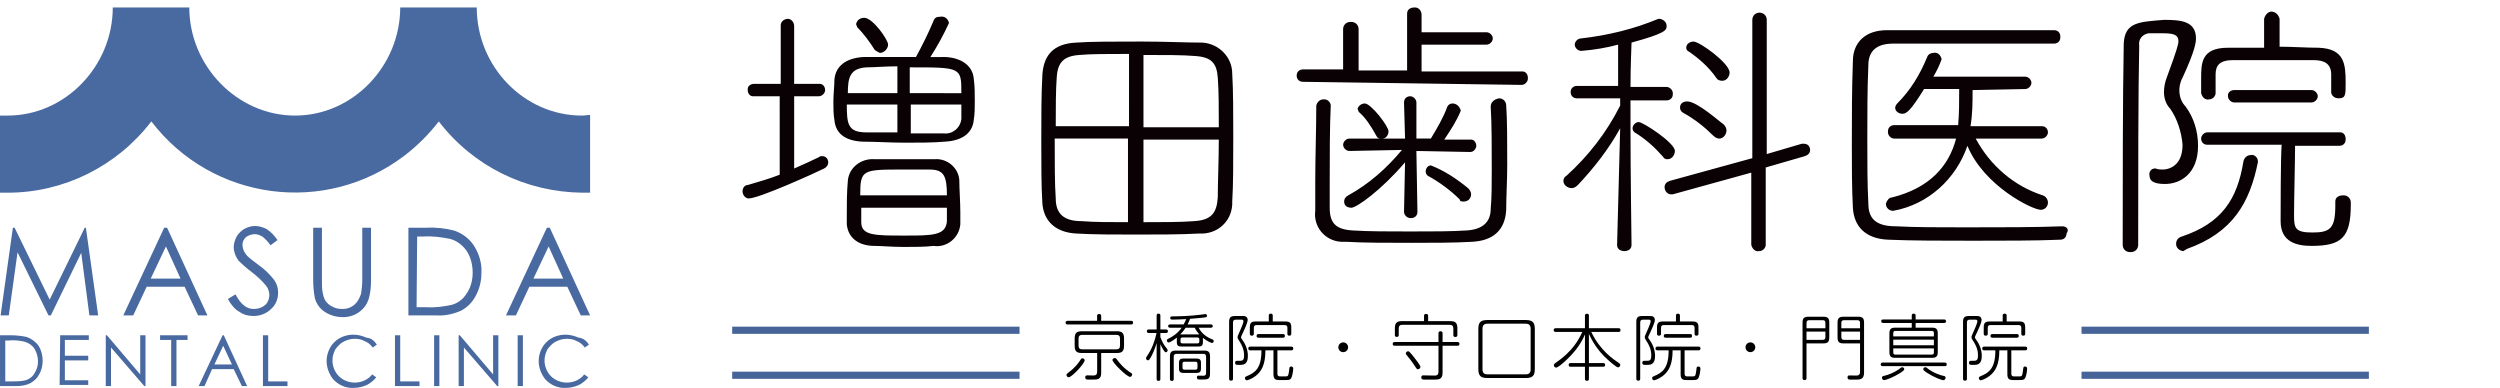
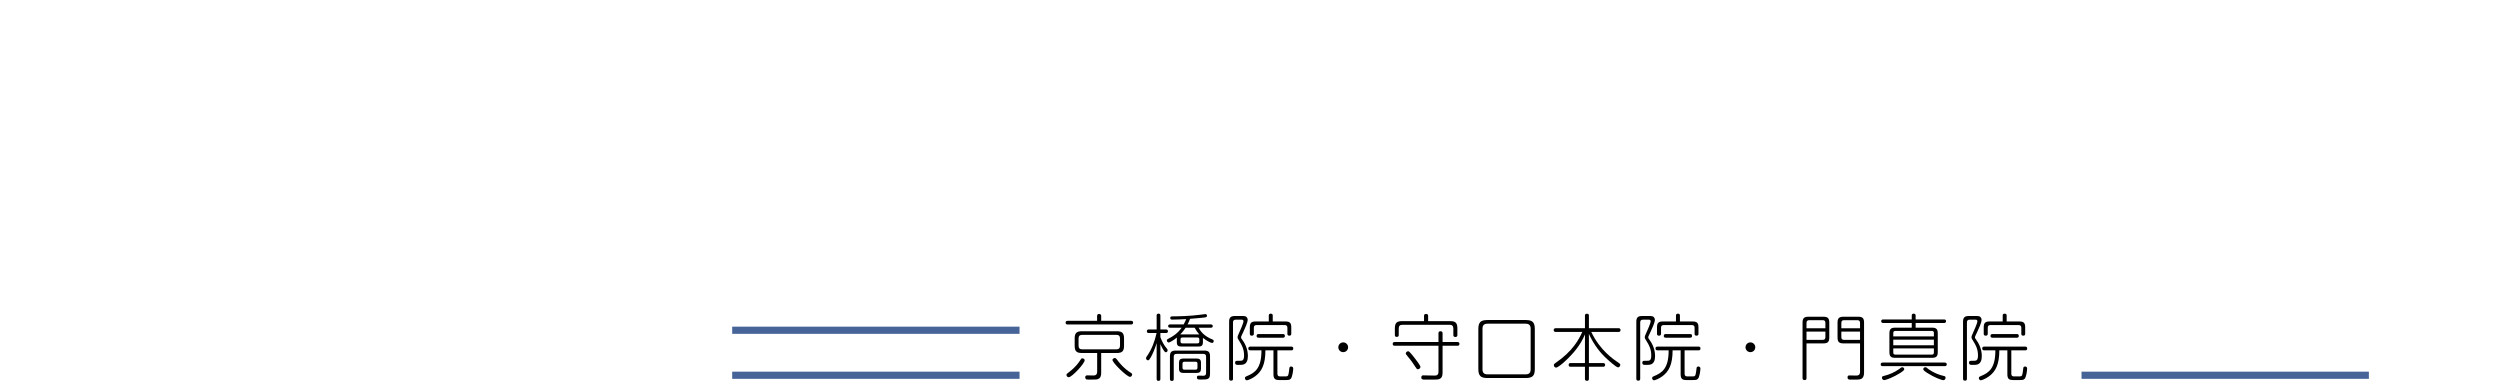
<svg xmlns="http://www.w3.org/2000/svg" version="1.1" id="レイヤー_1" x="0px" y="0px" width="696px" height="108px" viewBox="-9.267 -0.217 696 108" enable-background="new -9.267 -0.217 696 108" xml:space="preserve">
-   <path id="logomark.svg_4_" fill="#4969A1" d="M-9.102,87.591l3.416-24.4h0.489l9.76,20.006L14.32,63.19h0.326l3.416,24.4h-2.438  l-2.277-17.406l-8.46,17.406H4.237l-8.62-17.57l-2.439,17.57H-9.102L-9.102,87.591z M37.255,63.19l11.223,24.4h-2.604l-3.741-7.971  H31.561l-3.741,7.971h-2.765l11.385-24.4H37.255L37.255,63.19z M36.928,68.395l-4.228,8.945h8.294L36.928,68.395z M54.171,83.034  l2.116-1.303c1.464,2.77,3.091,4.066,5.042,4.066c0.813,0,1.626-0.164,2.277-0.49c0.65-0.322,1.301-0.813,1.626-1.461  c0.326-0.648,0.488-1.305,0.488-1.953c0-0.813-0.325-1.789-0.813-2.443c-1.14-1.459-2.603-2.766-4.066-3.902  c-1.3-0.975-2.602-2.115-3.741-3.254c-0.813-1.139-1.302-2.441-1.302-3.74c0-0.975,0.327-1.953,0.815-2.926  c0.487-0.816,1.3-1.627,2.113-2.113c0.978-0.49,1.951-0.818,2.928-0.818c1.139,0,2.277,0.328,3.253,0.818  c1.301,0.814,2.278,1.949,3.089,3.092l-1.95,1.463c-0.65-0.975-1.464-1.789-2.278-2.441c-0.647-0.326-1.299-0.654-2.114-0.654  c-0.813,0-1.79,0.328-2.44,0.814c-0.65,0.652-0.975,1.307-0.975,2.117c0,0.488,0.163,1.137,0.325,1.625  c0.327,0.652,0.65,1.141,1.14,1.627c0.324,0.322,1.3,1.141,3.09,2.441c1.627,1.141,3.091,2.602,4.229,4.064  c0.813,1.139,1.138,2.279,1.138,3.582c0,1.785-0.652,3.414-1.952,4.551c-1.301,1.305-3.089,1.957-4.878,1.957  c-1.465,0-2.766-0.326-3.903-1.143C56.122,85.962,54.983,84.499,54.171,83.034z M77.917,63.19h2.441v14.641  c0,1.135,0,2.115,0.164,3.254c0.161,0.813,0.325,1.625,0.813,2.438c0.488,0.652,1.139,1.303,1.951,1.631  c0.814,0.488,1.79,0.648,2.768,0.648c0.813,0,1.625-0.164,2.277-0.49c0.651-0.322,1.301-0.811,1.788-1.463  c0.489-0.648,0.815-1.463,1.141-2.277c0.164-1.301,0.325-2.438,0.325-3.738V63.19h2.44v14.641c0,1.785-0.163,3.58-0.651,5.205  c-0.486,1.465-1.301,2.604-2.601,3.582c-1.301,0.975-2.928,1.461-4.554,1.461c-1.79,0-3.58-0.488-5.043-1.461  c-1.3-0.816-2.278-2.115-2.765-3.744c-0.325-1.627-0.489-3.414-0.489-5.205V63.19H77.917z M104.432,87.591v-24.4h5.042  c2.603-0.164,5.368,0.164,7.807,0.814c2.277,0.813,4.231,2.275,5.533,4.393c1.301,2.115,2.114,4.715,1.95,7.316  c0,2.279-0.488,4.395-1.626,6.506c-0.975,1.791-2.278,3.092-4.066,4.068c-2.277,0.975-4.554,1.463-6.994,1.301h-7.646V87.591z   M106.707,85.311h2.765c2.279,0.162,4.718-0.164,6.995-0.65c1.79-0.488,3.253-1.627,4.229-3.252  c1.139-1.629,1.625-3.742,1.625-5.695c0-2.115-0.487-4.229-1.625-6.018c-1.14-1.625-2.765-2.924-4.715-3.414  c-2.441-0.49-4.883-0.816-7.484-0.648h-1.627L106.707,85.311L106.707,85.311z M143.794,63.19l11.223,24.4h-2.6l-3.742-7.971h-10.573  l-3.741,7.971h-2.764l11.385-24.4H143.794L143.794,63.19z M143.469,68.395l-4.23,8.945h8.295L143.469,68.395z M-9.264,107.268V93.12  h2.928c1.465,0,3.091,0.162,4.553,0.488c1.303,0.488,2.44,1.303,3.254,2.439c0.813,1.303,1.138,2.768,1.138,4.23  c0,1.299-0.325,2.602-0.975,3.74c-0.489,0.973-1.301,1.787-2.439,2.443c-1.302,0.646-2.604,0.811-4.066,0.811L-9.264,107.268  L-9.264,107.268z M-7.8,105.969h1.626c1.302,0,2.765,0,4.067-0.326c0.975-0.322,1.951-0.973,2.44-1.953  c0.649-0.973,0.976-2.113,0.976-3.254c0-1.299-0.326-2.439-0.976-3.576c-0.652-0.975-1.629-1.631-2.767-1.953  c-1.462-0.328-2.927-0.49-4.39-0.328h-0.976L-7.8,105.969L-7.8,105.969z M7.489,93.12h7.969v1.301H8.79v4.395h6.505v1.301H8.79  v5.533h6.505v1.299H7.326L7.489,93.12L7.489,93.12z M20.176,107.268V93.12H20.5l9.272,10.898V93.12h1.464v14.146h-0.325  l-9.271-10.732v10.732L20.176,107.268L20.176,107.268z M35.302,94.421v-1.303h7.646v1.303h-3.09v12.85h-1.464v-12.85H35.302z   M53.033,93.12l6.507,14.146h-1.466l-2.277-4.715h-6.021l-2.113,4.715h-1.625l6.669-14.146H53.033L53.033,93.12z M52.87,96.044  l-2.442,5.209h4.881L52.87,96.044z M63.931,93.12h1.464v12.85h5.367v1.303h-6.83L63.931,93.12L63.931,93.12z M95.648,95.721  l-1.14,0.814c-0.651-0.814-1.301-1.465-2.278-1.789c-0.812-0.49-1.79-0.648-2.763-0.648c-1.14,0-2.116,0.324-3.093,0.814  c-0.974,0.486-1.625,1.301-2.276,2.113c-0.488,0.977-0.814,1.953-0.814,3.092c0,1.629,0.651,3.256,1.79,4.395  c1.14,1.139,2.765,1.785,4.393,1.785c1.951,0,3.74-0.813,4.877-2.277l1.139,0.816c-0.649,0.813-1.625,1.627-2.602,2.113  c-1.137,0.49-2.277,0.816-3.579,0.816c-2.277,0.164-4.393-0.816-5.855-2.441c-1.138-1.463-1.789-3.256-1.789-5.043  c0-1.953,0.813-3.906,2.115-5.207c1.464-1.461,3.416-2.115,5.367-2.115c1.3,0,2.44,0.324,3.579,0.814  C94.184,93.928,94.996,94.747,95.648,95.721L95.648,95.721z M100.69,93.12h1.466v12.85h5.367v1.303h-6.833V93.12L100.69,93.12z   M111.588,93.12h1.464v14.146h-1.464V93.12z M118.419,107.268V93.12h0.327l9.27,10.898V93.12h1.463v14.146h-0.323l-9.272-10.732  v10.732L118.419,107.268L118.419,107.268z M134.848,93.12h1.463v14.146h-1.463V93.12z M154.693,95.721l-1.14,0.814  c-0.651-0.814-1.301-1.465-2.277-1.789c-0.813-0.49-1.789-0.648-2.764-0.648c-1.141,0-2.116,0.324-3.092,0.814  c-0.975,0.486-1.626,1.301-2.278,2.113c-0.486,0.977-0.812,1.953-0.812,3.092c0,1.629,0.649,3.256,1.789,4.395  c1.14,1.139,2.764,1.785,4.394,1.785c1.95,0,3.74-0.813,4.879-2.277l1.138,0.816c-0.651,0.813-1.627,1.627-2.602,2.113  c-1.139,0.49-2.278,0.816-3.578,0.816c-2.278,0.164-4.394-0.816-5.855-2.441c-1.141-1.463-1.791-3.256-1.791-5.043  c0-1.953,0.815-3.906,2.116-5.207c1.461-1.461,3.417-2.115,5.366-2.115c1.302,0,2.44,0.324,3.579,0.814  C153.226,93.928,154.041,94.747,154.693,95.721L154.693,95.721z M152.739,31.959c-16.101,0-29.277-13.662-29.277-30.09h-21.308  c0,16.267-13.174,30.09-29.277,30.09c-16.104,0-29.443-13.823-29.443-30.09H22.128c0,16.267-13.173,30.09-29.279,30.09  c-0.65,0-1.463,0-2.116,0v21.472c0.651,0,1.303,0,2.116,0c15.615,0,30.418-7.323,40.015-19.845  c16.916,22.12,48.471,26.348,70.59,9.433c3.579-2.766,6.67-5.856,9.438-9.433c9.594,12.522,24.233,19.681,40.011,19.845  c0.652,0,1.464,0,2.114,0V31.795C154.205,31.795,153.554,31.959,152.739,31.959L152.739,31.959z" />
-   <path id="logomasuda.svg_4_" fill="#090103" d="M235.678,14.512c1.147,0,2.297-1.149,2.297-2.3c0-1.435-4.309-7.47-6.607-7.47  c-1.149,0-2.012,0.573-2.3,1.724c0,0.288,0.289,0.575,0.289,0.862c1.724,1.726,3.448,4.023,4.885,6.322  C234.529,13.939,235.103,14.225,235.678,14.512z M249.758,15.663c2.011-3.163,3.736-6.323,5.173-9.484  c-0.29-1.148-1.148-2.01-2.588-1.726c-0.86,0-1.436,0.292-1.723,1.151c-1.438,3.447-3.162,6.895-4.886,10.057  c-5.17,0-10.341,0-14.653,0c-4.882,0.29-7.757,2.583-8.046,6.321c0,1.724-0.287,4.021-0.287,6.034c0,1.724,0,3.734,0.287,5.17  c0.289,3.448,2.587,5.749,7.758,6.034c3.737,0,7.759,0.289,12.069,0.289c3.737,0,7.47,0,10.92-0.289  c5.457-0.287,7.758-2.871,8.045-6.034c0.287-1.724,0.287-3.445,0.287-5.17c0-2.013,0-4.311-0.287-6.321  c-0.287-3.447-3.16-5.747-7.759-6.034L249.758,15.663L249.758,15.663z M258.089,62.21c0-0.861,0-2.01,0-3.16  c0-3.164-0.287-6.609-0.287-9.198c-0.289-3.447-3.448-6.033-6.896-5.744c-2.298,0-5.458,0-8.333,0c-2.874,0-6.034,0-8.333,0  c-3.736-0.289-7.184,2.297-7.47,6.036l0,0c-0.288,3.161-0.288,6.318-0.288,9.482c0,0.861,0,1.725,0,2.584  c0.288,3.447,2.873,6.035,7.759,6.035c2.011,0,4.883,0.289,8.046,0.289c3.162,0,6.033,0,8.333-0.289  C254.354,68.819,257.803,65.946,258.089,62.21L258.089,62.21z M207.805,48.42c-2.873,1.146-6.035,2.011-8.908,2.872  c-0.863,0-1.438,0.863-1.438,1.725c0,1.15,0.864,2.013,1.725,2.013l0,0c2.873,0,18.677-7.186,20.978-8.333  c0.573-0.287,1.148-0.863,1.148-1.723c0-0.864-0.574-1.726-1.724-1.726c-0.288,0-0.574,0-0.863,0.288  c-1.725,0.865-4.309,2.012-6.896,3.163V26.579h6.896c0.863,0,1.725-0.86,1.725-1.723l0,0c0-0.863-0.575-1.723-1.437-1.723  c0,0,0,0-0.289,0h-6.896V7.043c0-1.15-0.864-2.013-1.724-2.013l0,0c-1.148,0-2.012,0.863-2.012,1.727c0,0,0,0,0,0.289v16.089h-7.471  c-0.864,0-1.724,0.576-1.724,1.437c0,0,0,0,0,0.289c0,0.863,0.574,1.724,1.436,1.724l0,0h7.471L207.805,48.42L207.805,48.42z   M244.008,25.72v-7.185c14.367,0,14.367,0,14.367,7.186L244.008,25.72L244.008,25.72z M258.376,28.879c0,1.438,0,2.585,0,4.024  c-0.287,2.585-2.584,4.309-4.883,4.021c0,0,0,0-0.289,0c-2.584,0-5.745,0-8.908,0v-8.048L258.376,28.879L258.376,28.879z   M240.564,25.72H226.77c0-4.312,0.575-6.896,5.171-7.185c2.3,0,5.173-0.288,8.623-0.288V25.72L240.564,25.72z M240.564,36.636  c-3.162,0-6.322,0-8.623,0c-5.171,0-5.457-2.297-5.457-7.757h14.08V36.636L240.564,36.636z M230.219,54.165  c0-7.183,0.573-7.183,12.068-7.183c2.584,0,5.171,0,7.184,0c4.022,0,4.883,1.725,4.883,7.183H230.219z M254.354,57.325  c0,1.436,0,2.875,0,4.023c-0.288,4.021-4.024,4.021-11.781,4.021c-8.333,0-12.066,0-12.066-3.736v-4.02h23.848V57.325  L254.354,57.325z M333.786,55.887c0.288-4.31,0.288-11.203,0.288-18.104c0-6.319,0-12.641-0.288-17.525  c0-4.598-3.737-8.332-8.333-8.619c-0.287,0-0.575,0-0.575,0c-3.735,0-10.057-0.289-16.378-0.289c-7.184,0-14.367,0-18.103,0.289  c-6.607,0.288-9.195,3.733-9.481,9.194c-0.288,5.458-0.288,11.778-0.288,18.103c0,6.321,0,12.642,0.288,17.241  c0.286,5.172,3.736,8.336,9.481,8.623c4.598,0.285,10.633,0.285,16.667,0.285c6.037,0,12.356,0,17.528-0.285  c4.884,0.285,8.907-3.164,9.194-8.049C333.786,56.751,333.786,56.178,333.786,55.887L333.786,55.887z M309.075,34.915V15.087  c5.747,0,11.207,0,14.366,0.289c4.601,0.289,6.035,2.012,6.322,6.037c0.289,3.736,0.289,8.62,0.289,13.794h-20.977V34.915z   M305.052,34.915h-20.4c0-5.173,0-10.058,0.29-13.795c0.288-4.021,2.011-5.748,6.319-6.034c2.874-0.288,8.334-0.288,13.795-0.288  L305.052,34.915L305.052,34.915z M330.05,38.362c0,6.037-0.288,12.069-0.288,16.377c-0.288,4.311-1.724,6.32-6.607,6.613  c-3.738,0.287-8.908,0.287-14.081,0.287V38.647h20.976V38.362z M305.052,61.637c-5.172,0-9.77,0-13.217-0.289  c-4.884,0-7.184-2.014-7.184-6.322c-0.288-4.02-0.288-10.056-0.288-16.666h20.399v23.275L305.052,61.637L305.052,61.637z   M405.749,29.454c0.288,4.884,0.288,11.492,0.288,17.528c0,4.02,0,7.755-0.288,10.919c0,3.736-2.303,5.746-6.613,6.035  c-4.019,0.287-10.055,0.287-15.803,0.287c-5.747,0-11.779,0-16.09-0.287c-4.599-0.289-6.319-2.012-6.319-6.322V50.72  c0-7.185,0-15.515,0.287-21.551l0,0c0-0.864-0.86-1.726-1.724-1.726c0,0,0,0-0.29,0c-0.862,0-1.723,0.576-2.013,1.726l0,0  c0,6.609-0.286,14.366-0.286,21.263c0,2.872,0,5.746,0,8.044c-0.574,4.311,2.586,8.334,7.184,8.621c0.575,0,1.149,0,1.438,0  c4.884,0.291,11.206,0.291,18.105,0.291c6.034,0,12.068,0,16.949-0.291c5.748-0.287,9.195-3.16,9.487-8.908  c0-3.736,0.285-8.045,0.285-12.643c0-6.323,0-12.641-0.285-16.378c0-1.148-0.865-2.012-2.014-2.012l0,0  C406.61,27.443,405.749,28.305,405.749,29.454C405.749,29.167,405.749,29.167,405.749,29.454L405.749,29.454L405.749,29.454z   M414.369,23.42c0.861,0,1.724-0.863,1.724-1.724c0,0,0,0,0-0.289c0-0.864-0.575-1.724-1.438-1.724l0,0h-28.157v-7.471h18.104  c0.862,0,1.725-0.861,1.725-1.725c0-0.86-0.864-1.724-1.725-1.724l0,0h-18.104V3.881c0-1.148-0.862-2.011-1.727-2.011h-0.288  c-1.149,0-2.012,0.575-2.012,1.726v0.288v15.514h-13.502V7.903c0-1.147-0.863-2.01-2.012-2.01c0,0,0,0-0.288,0  c-1.149,0-2.012,0.863-2.012,2.01l0,0v11.208h-11.206c-0.862,0-1.725,0.572-1.725,1.723l0,0c0,0.863,0.575,1.724,1.725,1.724l0,0  L414.369,23.42L414.369,23.42z M400.002,42.096c0.862,0,1.434-0.574,1.724-1.438c0,0,0,0,0-0.288c0-0.864-0.576-1.726-1.438-1.726  c0,0,0,0-0.285,0h-7.186c1.725-2.584,3.448-5.171,4.599-8.044c-0.288-1.147-1.149-2.012-2.298-2.012  c-0.576,0-1.15,0.288-1.438,0.864c-1.151,3.16-2.872,6.034-4.598,8.905h-4.02V28.304c0-0.863-0.866-1.726-1.728-1.726l0,0  c-0.862,0-1.723,0.575-1.723,1.726l0,0l0.288,10.057h-6.321c1.149,0,1.725-1.149,1.725-2.011c0-1.437-4.883-7.759-6.61-7.759  c-0.863,0-1.726,0.575-2.008,1.438c0,0.289,0.286,0.574,0.286,0.864c2.011,1.723,3.449,4.021,4.884,6.609  c0.288,0.573,0.575,0.862,1.148,0.862h-8.619c-0.863,0-1.725,0.865-1.725,1.726c0,0.862,0.863,1.724,1.725,1.724l14.652-0.29  c-4.31,5.172-9.194,9.485-14.942,12.644c-0.573,0.287-1.149,0.863-1.149,1.723c0,1.15,0.865,1.727,2.012,1.727  c1.438,0,8.333-4.885,14.942-12.643l-0.288,13.793c0,0.863,0.861,1.727,1.723,1.727c0,0,0,0,0.292,0  c0.859,0,1.722-0.576,1.722-1.727l0,0l-0.286-16.665v-0.289L400.002,42.096z M398.277,55.887c1.151,0,2.011-0.861,2.011-2.011  c0-0.573-0.285-1.148-0.86-1.723c-3.164-2.587-6.61-4.884-10.345-6.321c-0.862,0-1.437,0.863-1.437,1.726l0,0  c0,0.573,0.29,0.863,0.575,1.146c3.163,1.727,6.321,4.022,8.908,6.611C397.129,55.887,397.703,55.887,398.277,55.887L398.277,55.887  z M470.24,22.271c1.147,0,2.011-1.148,2.011-2.299c0-2.586-8.334-8.621-10.056-8.621c-0.866,0-2.013,0.574-2.013,1.725  c0,0.574,0.287,0.863,0.865,1.148c2.869,2.012,5.456,4.311,7.47,7.184C468.804,21.984,469.377,22.271,470.24,22.271L470.24,22.271z   M478.286,67.956c0.288,1.148,1.149,2.012,2.298,1.727c0.865,0,1.727-0.863,1.727-1.727v-21.55l10.917-3.16  c0.867-0.287,1.438-0.864,1.438-1.726c0-0.863-0.573-1.724-1.725-1.724l0,0c-0.288,0-0.288,0-0.575,0l-9.769,2.872V5.318  c0-1.148-0.862-2.013-2.006-2.013c-1.153,0-2.014,0.865-2.014,2.013v38.503l-22.99,6.323c-0.862,0.288-1.437,0.863-1.437,1.725  c0,1.148,0.866,2.01,1.728,2.01l0,0c0.287,0,0.287,0,0.574,0l21.835-6.035L478.286,67.956L478.286,67.956z M469.377,38.362  c1.146,0,2.011-1.149,2.011-2.299c0-0.574-0.292-1.148-0.865-1.726c-0.286,0-7.185-6.319-10.058-6.319  c-1.148,0-2.011,0.572-2.011,1.723c0,0.575,0.292,1.151,0.865,1.438c3.162,1.726,6.033,4.021,8.33,6.32  C468.229,38.075,468.804,38.362,469.377,38.362L469.377,38.362z M455.011,44.11c1.147,0,2.011-1.148,2.011-2.3  c0-2.299-8.907-8.047-10.059-8.047c-0.861,0-1.724,0.864-1.724,1.726c0,0.574,0.287,0.863,0.573,1.147  c2.875,1.726,5.459,4.021,7.757,6.61C454.148,44.11,454.436,44.11,455.011,44.11L455.011,44.11z M440.931,67.956  c0,1.148,0.861,1.727,2.013,1.727l0,0c1.145,0,2.008-0.574,2.008-1.727l0,0c0,0-0.288-20.975-0.288-32.467v-7.757h10.059  c0.863,0,1.725-0.575,1.725-1.726c0,0,0,0,0-0.288c0-0.864-0.861-1.725-1.725-1.725l0,0h-10.059c0-6.036,0.29-11.495,0.29-12.356  c9.484-2.585,9.767-3.449,9.767-4.597c0-1.15-0.86-1.725-1.722-2.013c-0.292,0-0.292,0-0.576,0  c-6.896,2.874-14.081,4.599-21.551,5.458c-0.863,0-1.727,0.865-1.727,1.724l0,0c0,0.865,0.863,1.727,1.727,1.727c0,0,0,0,0.287,0  c3.449-0.288,6.898-0.862,10.057-1.727v11.496h-11.491c-0.861,0-1.726,0.574-1.726,1.724l0,0c0,0.864,0.572,1.726,1.726,1.726  c0,0,0,0,0.287,0h11.779v2.012c-3.733,7.47-8.905,14.079-14.94,19.54c-0.574,0.29-0.862,0.863-0.862,1.439  c0,1.146,1.146,2.009,2.298,2.009c0.577,0,1.151-0.287,1.726-0.862c4.599-4.883,8.619-10.056,11.779-15.804L440.931,67.956z   M554.555,24.569c0.864,0,1.726-0.862,1.726-1.725c0-0.862-0.862-1.725-1.726-1.725l0,0h-25.571  c0.863-1.437,1.728-3.163,2.299-4.885c-0.288-1.149-1.148-2.012-2.299-1.725c-0.575,0-1.437,0.289-1.725,1.149  c-2.011,4.882-4.599,9.195-8.332,12.929c-0.287,0.288-0.576,0.864-0.576,1.15c0,1.146,1.152,1.723,2.013,1.723  c1.146,0,2.3-0.862,6.034-6.896h9.771c0,3.45,0,6.896-0.287,10.059h-17.816c-0.863,0-1.727,0.574-1.727,1.726c0,0,0,0,0,0.287  c0,0.866,0.863,1.726,1.727,1.726l0,0c7.184,0,13.504,0,17.241,0c-2.013,7.761-7.472,13.793-17.815,16.381  c-0.861,0-1.438,0.861-1.727,1.723c0,1.148,0.865,2.01,2.013,2.01l0,0c9.767-1.723,17.528-8.903,20.687-18.102  c4.601,11.205,18.105,17.816,20.399,17.816c1.152,0,2.014-0.865,2.014-2.012l0,0c0-0.865-0.574-1.727-1.437-2.01  c-8.047-2.587-14.653-8.333-18.676-15.807c4.309,0,10.629,0,18.387,0c0.864,0,1.726-0.862,1.726-1.726l0,0  c0-0.861-0.576-1.722-1.726-1.722c0,0,0,0-0.29,0h-19.538c0.573-3.449,0.573-6.611,0.573-10.058L554.555,24.569z M564.899,62.784  c-7.47,0.289-17.523,0.289-27.005,0.289c-7.187,0-14.078,0-19.256-0.289c-5.172,0-7.755-1.725-7.755-6.32  c-0.29-5.457-0.29-11.493-0.29-17.816c0-6.893,0-14.077,0.29-20.687c0-3.447,1.724-6.034,6.894-6.034c2.587,0,6.035,0,9.771,0  c11.205,0,25.86,0,35.053,0c0.865,0,1.728-0.575,1.728-1.726c0,0,0,0,0-0.288c0-0.864-0.572-1.727-1.728-1.727l0,0  c-7.757,0-16.954,0-26.147,0c-7.469,0-14.365,0-20.398,0s-9.48,3.448-9.48,8.623c-0.292,7.755-0.292,15.515-0.292,23.273  c0,6.035,0,12.066,0.292,17.526c0.286,5.172,3.443,8.623,9.765,8.906c6.612,0.289,15.232,0.289,23.853,0.289  c8.618,0,17.526,0,24.135-0.289c1.148,0,1.726-0.863,1.726-1.725l0,0C566.91,63.645,566.051,62.784,564.899,62.784  C565.188,62.784,564.899,62.784,564.899,62.784L564.899,62.784L564.899,62.784z M581.981,11.927  c-0.289,14.943-0.289,41.661-0.289,56.029c0,1.146,0.863,2.01,2.01,2.01c0,0,0,0,0.292,0c1.147,0,2.011-0.863,2.011-2.01  c0,0,0,0,0-0.287c0-18.391,0-42.528,0.287-55.17c-0.287-1.724,0.862-3.162,2.586-3.447c0.289,0,0.576,0,0.864,0  c0.863,0,2.297,0,3.448,0c3.447,0,4.021,0.864,4.021,2.3c0,0.574-0.287,2.01-3.161,9.768c-0.575,1.438-0.863,2.874-0.863,4.31  c0,1.726,0.574,3.449,1.724,4.598c2.014,2.875,3.162,6.61,3.448,10.059c0,6.895-5.172,6.895-5.463,6.895  c-0.568,0-1.436,0-2.007-0.291h-0.287c-0.862,0-1.726,0.865-1.437,2.013c0,1.438,1.146,2.299,4.308,2.299  c4.31,0,9.196-2.873,9.196-10.632c0-4.02-1.149-7.758-3.447-10.918c-2.011-2.012-2.298-5.459-0.863-8.047  c3.447-7.471,3.734-9.768,3.734-10.922c0-4.881-4.311-5.17-8.906-5.17C586.291,5.893,582.267,5.893,581.981,11.927L581.981,11.927z   M640.884,55.887v1.148c0,6.324-1.438,7.475-6.318,7.475c-4.886,0-5.173-1.15-5.173-4.887c0-4.023,0.287-15.229,0.287-19.253h12.354  c0.865,0,1.726-0.574,1.726-1.727c0,0,0,0,0-0.287c0-0.864-0.575-1.726-1.438-1.726l0,0h-37.066c-0.862,0-1.727,0.863-1.727,1.726  l0,0c0,0.862,0.574,1.727,1.727,1.727c0,0,0,0,0.288,0h20.399c-0.287,4.022-0.287,18.388-0.287,21.261  c0,5.746,4.312,6.896,8.622,6.896c8.331,0,10.919-2.301,10.919-11.496v-0.572c0-1.148-0.863-2.014-2.013-2.014l0,0  C641.748,54.165,640.884,54.739,640.884,55.887L640.884,55.887L640.884,55.887z M639.737,25.429c0,0.865,0.861,1.726,2.012,1.726  l0,0c2.012,0,2.012-0.862,2.012-4.31c0-5.171-0.293-9.484-7.47-9.77c-3.445,0-7.186-0.288-10.921-0.288v-7.76  c-0.288-1.147-1.149-2.01-2.3-2.01c-0.863,0-1.726,0.862-2.011,2.01v8.048c-3.447,0-7.182,0-10.056,0  c-7.472,0-7.472,4.31-7.472,8.622v4.022c0.29,1.149,1.148,2.012,2.302,1.723c0.863,0,1.723-0.864,1.723-1.723v-5.175  c0-2.583,1.149-4.021,4.887-4.021h22.413c3.161,0,4.885,1.15,4.885,4.021L639.737,25.429L639.737,25.429z M599.508,69.106  c12.932-4.598,17.525-12.93,19.823-24.136v-0.288c0-1.148-1.146-2.011-2.011-1.723c-0.861,0-1.724,0.571-2.009,1.723  c-1.726,10.629-6.037,17.241-17.242,20.977c-1.146,0.287-1.726,1.436-1.435,2.584c0.288,0.863,1.146,1.438,2.009,1.438  C598.933,69.393,599.221,69.393,599.508,69.106L599.508,69.106z M634.277,28.305c0.863,0,1.723-0.863,1.723-1.726  c0-0.861-0.861-1.723-1.723-1.723l0,0h-21.553c-0.865,0-1.726,0.572-1.726,1.436c0,0,0,0,0,0.288c0,0.864,0.862,1.726,1.726,1.726  l0,0L634.277,28.305L634.277,28.305z" />
  <g>
    <path fill="none" stroke="#476499" stroke-width="2" stroke-miterlimit="10" d="M274.575,104.253h-80" />
    <path fill="none" stroke="#476499" stroke-width="2" stroke-miterlimit="10" d="M194.575,91.723h80" />
  </g>
  <g>
    <path fill="none" stroke="#476499" stroke-width="2" stroke-miterlimit="10" d="M650.227,104.253h-80" />
-     <path fill="none" stroke="#476499" stroke-width="2" stroke-miterlimit="10" d="M570.227,91.723h80" />
  </g>
  <g>
    <path d="M305.606,89.1c0.18,0,0.58,0,0.58,0.5s-0.38,0.52-0.58,0.52h-17.624c-0.16,0-0.58,0-0.58-0.52c0-0.5,0.42-0.5,0.58-0.5   h8.182V87.8c0-0.16,0-0.6,0.541-0.6c0.46,0,0.6,0.199,0.6,0.6V89.1H305.606z M292.703,100.083c0,0.92-3.581,4.721-4.421,4.721   c-0.34,0-0.64-0.26-0.64-0.66c0-0.24,0.1-0.301,0.9-0.92c1.761-1.361,2.561-2.582,2.981-3.242c0.2-0.32,0.28-0.439,0.56-0.439   C292.183,99.542,292.703,99.641,292.703,100.083z M297.304,103.462c0,0.561-0.02,1.342-0.66,1.742c-0.44,0.26-0.76,0.26-2.221,0.26   c-0.42,0-1.06,0-1.2-0.041c-0.24-0.061-0.36-0.379-0.36-0.6c0-0.541,0.42-0.541,0.68-0.541c0.24,0,1.32,0.041,1.541,0.041   c0.52,0,1.1-0.1,1.1-1.061v-5.201h-4.241c-1.48,0-2.021-0.48-2.021-2.02V94.02c0-1.5,0.52-2.02,2.021-2.02h9.702   c1.48,0,2.021,0.48,2.021,2.02v2.021c0,1.5-0.521,2.02-2.021,2.02h-4.341V103.462z M302.545,94.04c0-0.699-0.32-1.039-1.04-1.039   h-9.462c-0.72,0-1.041,0.34-1.041,1.039v1.961c0,0.701,0.32,1.041,1.041,1.041h9.462c0.72,0,1.04-0.34,1.04-1.041V94.04z    M301.625,99.802c0.68,0.941,1.98,2.561,3.961,3.781c0.18,0.119,0.34,0.221,0.34,0.439c0,0.34-0.28,0.682-0.58,0.682   c-0.88,0-4.901-3.922-4.901-4.701c0-0.4,0.48-0.541,0.64-0.541C301.345,99.462,301.445,99.561,301.625,99.802z" />
    <path d="M313.783,105.262c0,0.201-0.02,0.561-0.52,0.561c-0.42,0-0.521-0.24-0.521-0.561v-9.961c-0.48,1.619-1.16,3.16-1.64,3.98   c-0.3,0.5-0.48,0.82-0.78,0.82c-0.28,0-0.54-0.301-0.54-0.6c0-0.182,0.1-0.32,0.24-0.521c1.36-1.939,2.2-4.18,2.701-6.48h-2.141   c-0.14,0-0.56,0-0.56-0.5s0.42-0.5,0.56-0.5h2.16v-3.842c0-0.199,0.02-0.561,0.521-0.561c0.44,0,0.52,0.262,0.52,0.561v3.842h1.54   c0.12,0,0.561,0,0.561,0.5s-0.42,0.5-0.561,0.5h-1.54v1.16c0.44,1.141,1,2.26,1.82,3.18c0.16,0.221,0.2,0.301,0.2,0.441   c0,0.279-0.2,0.58-0.5,0.58c-0.48,0-1.24-1.66-1.52-2.281V105.262z M316.504,91.02c-0.1,0-0.561,0-0.561-0.461   c0-0.4,0.36-0.459,0.561-0.459h3.761c0.4-0.74,0.58-1.182,0.7-1.48c-1.22,0.061-2.621,0.139-3.821,0.139c-0.26,0-0.62,0-0.62-0.459   c0-0.42,0.34-0.439,0.6-0.439c1.56-0.021,4.721-0.041,7.941-0.48c0.2-0.02,1.061-0.16,1.24-0.16c0.26,0,0.46,0.199,0.46,0.459   c0,0.102-0.04,0.342-0.3,0.42c-0.44,0.121-2.661,0.301-4.421,0.441c-0.34,0.9-0.56,1.32-0.7,1.561h6.501   c0.16,0,0.52,0.039,0.52,0.459c0,0.381-0.28,0.461-0.52,0.461h-3.401c0.78,1.58,2.181,2.6,3.781,3.24c0.22,0.08,0.4,0.16,0.4,0.461   c0,0.18-0.08,0.539-0.46,0.539c-0.2,0-1.32-0.439-2.541-1.42v1.16c0,0.961-0.34,1.26-1.26,1.26h-4.741c-0.9,0-1.26-0.279-1.26-1.26   V94.12c0-0.139,0-0.18,0.02-0.359c-1.041,0.84-2.041,1.381-2.281,1.381c-0.26,0-0.52-0.281-0.52-0.58c0-0.26,0.18-0.361,0.38-0.461   c1.32-0.641,2.721-1.6,3.741-3.08H316.504z M318.264,98.302c-0.54,0-0.76,0.279-0.76,0.779v6.182c0,0.221-0.02,0.58-0.52,0.58   c-0.44,0-0.54-0.26-0.54-0.58v-6.24c0-1.182,0.4-1.641,1.64-1.641h7.882c1.22,0,1.64,0.42,1.64,1.641v4.801   c0,1.619-0.72,1.619-2.34,1.619c-0.36,0-0.94,0-1.04-0.059c-0.18-0.1-0.28-0.32-0.28-0.541c0-0.48,0.34-0.48,0.52-0.48   c0.22,0,1.22,0.041,1.4,0.021c0.5-0.021,0.64-0.361,0.64-0.762v-4.541c0-0.5-0.22-0.779-0.76-0.779H318.264z M325.085,102.462   c0,0.781-0.36,1.141-1.12,1.141h-3.861c-0.7,0-1.14-0.299-1.14-1.141v-1.719c0-0.762,0.36-1.141,1.14-1.141h3.861   c0.68,0,1.12,0.299,1.12,1.141V102.462z M320.824,91.02c-0.22,0.32-0.72,1.061-1.5,1.859h5.281c-0.54-0.619-0.88-1.1-1.28-1.859   H320.824z M324.625,94.302c0-0.361-0.14-0.561-0.54-0.561h-4.161c-0.36,0-0.54,0.18-0.54,0.561v0.539c0,0.34,0.14,0.541,0.54,0.541   h4.161c0.36,0,0.54-0.16,0.54-0.541V94.302z M324.105,101.022c0-0.34-0.16-0.541-0.56-0.541h-3.041c-0.36,0-0.56,0.16-0.56,0.541   v1.141c0,0.34,0.16,0.539,0.56,0.539h3.041c0.38,0,0.56-0.16,0.56-0.539V101.022z" />
    <path d="M332.922,89.399c0-1.221,0.42-1.641,1.64-1.641h1.781c0.34,0,0.82,0,1.02,0.061c0.64,0.201,0.72,0.74,0.72,1.02   c0,0.74-0.8,2.461-1.2,3.322c-0.56,1.18-0.64,1.34-0.64,1.52c0,0.221,0.1,0.381,0.4,0.781c0.94,1.299,1.5,2.84,1.5,4.439   c0,1.201-0.34,2.08-1.24,2.361c-0.34,0.1-0.46,0.1-1.581,0.1c-0.26,0-0.74,0-0.74-0.619c0-0.141,0.06-0.381,0.26-0.48   c0.12-0.041,0.66-0.041,0.98-0.041c0.74,0,1.26,0,1.26-1.52c0-1.76-0.7-2.961-1.2-3.762c-0.6-0.959-0.6-0.959-0.6-1.279   c0-0.281,0.04-0.381,0.42-1.221c0.3-0.66,1.22-2.74,1.22-3.201c0-0.459-0.36-0.459-0.58-0.459h-1.581c-0.52,0-0.76,0.24-0.76,0.76   v15.664c0,0.279-0.06,0.559-0.54,0.559c-0.5,0-0.54-0.32-0.54-0.559V89.399z M346.365,103.823c0,0.52,0.24,0.699,0.56,0.74   c0.12,0.02,0.24,0.02,1.4,0.02c0.94,0,1.06,0,1.24-1.26c0.02-0.221,0.04-0.301,0.12-0.98c0.04-0.301,0.12-0.52,0.48-0.52   c0.6,0,0.6,0.459,0.6,0.58c0,0.559-0.24,2.459-0.74,2.881c-0.36,0.318-0.4,0.318-3.041,0.318c-1.14,0-1.72-0.24-1.72-1.619v-6.662   h-2.241c0,3.9-1.02,5.861-2.82,7.201c-1.021,0.762-2.141,1.141-2.361,1.141c-0.28,0-0.52-0.301-0.52-0.619   c0-0.301,0.2-0.4,0.42-0.5c2.461-0.98,4.181-2.262,4.181-7.223h-3.061c-0.16,0-0.6,0-0.6-0.52s0.44-0.52,0.6-0.52h11.362   c0.16,0,0.56,0,0.56,0.52s-0.38,0.52-0.56,0.52h-3.861V103.823z M348.605,89.28c1.201,0,1.621,0.42,1.621,1.619v1.762   c0,0.219-0.02,0.58-0.54,0.58c-0.5,0-0.54-0.32-0.54-0.58V91.04c0-0.5-0.24-0.76-0.76-0.76h-7.822c-0.54,0-0.76,0.26-0.76,0.76   v1.621c0,0.16,0,0.58-0.56,0.58s-0.56-0.4-0.56-0.58v-1.762c0-1.18,0.4-1.619,1.62-1.619h3.661v-1.602c0-0.18,0-0.58,0.54-0.58   s0.56,0.361,0.56,0.58v1.602H348.605z M341.144,93.802c-0.16,0-0.58,0-0.58-0.502c0-0.5,0.4-0.52,0.58-0.52h6.742   c0.24,0,0.56,0.041,0.56,0.52c0,0.461-0.32,0.502-0.56,0.502H341.144z" />
    <path d="M366.044,96.462c0,0.76-0.6,1.359-1.36,1.359c-0.78,0-1.36-0.619-1.36-1.359c0-0.76,0.621-1.361,1.36-1.361   C365.424,95.1,366.044,95.702,366.044,96.462z" />
    <path d="M392.345,103.442c0,0.941-0.16,1.82-1.36,1.98c-0.26,0.041-0.6,0.041-3.601,0.041c-0.5,0-0.96,0-0.96-0.641   c0-0.541,0.4-0.541,0.581-0.541c0.48,0,2.64,0.061,3.081,0.061c0.46,0,1.12-0.039,1.12-1.039v-7.262h-12.163   c-0.16,0-0.58,0-0.58-0.521c0-0.52,0.42-0.52,0.58-0.52h12.163v-2.42c0-0.16,0-0.58,0.56-0.58c0.56,0,0.58,0.379,0.58,0.58v2.42   h4.121c0.16,0,0.58,0,0.58,0.52c0,0.461-0.32,0.521-0.58,0.521h-4.121V103.442z M387.184,87.759c0-0.219,0.02-0.58,0.56-0.58   c0.541,0,0.581,0.32,0.581,0.58v1.422h6.121c1.48,0,2.021,0.479,2.021,2.02v1.801c0,0.199,0,0.6-0.56,0.6   c-0.521,0-0.561-0.32-0.561-0.6v-1.76c0-0.701-0.34-1.041-1.041-1.041h-13.122c-0.74,0-1.041,0.34-1.041,1.041v1.779   c0,0.18-0.02,0.561-0.54,0.561c-0.5,0-0.54-0.32-0.54-0.561V91.2c0-1.48,0.5-2.02,2.021-2.02h6.101V87.759z M384.663,99.583   c0.38,0.479,1.521,1.959,1.521,2.34c0,0.32-0.32,0.66-0.7,0.66c-0.28,0-0.32-0.061-0.74-0.701c-0.96-1.5-1.62-2.299-2.141-2.92   c-0.44-0.541-0.5-0.621-0.5-0.779c0-0.361,0.44-0.682,0.76-0.602C383.183,97.661,384.283,99.061,384.663,99.583z" />
    <path d="M418.026,102.503c0,1.881-0.62,2.52-2.521,2.52h-10.683c-1.859,0-2.52-0.6-2.52-2.52V91.399c0-1.879,0.619-2.52,2.52-2.52   h10.683c1.86,0,2.521,0.619,2.521,2.52V102.503z M416.865,91.3c0-0.9-0.38-1.4-1.381-1.4h-10.642c-1.001,0-1.38,0.5-1.38,1.4   v11.303c0,0.9,0.379,1.4,1.38,1.4h10.642c1.001,0,1.381-0.5,1.381-1.4V91.3z" />
    <path d="M437.025,100.862c0.141,0,0.58,0,0.58,0.5c0,0.52-0.439,0.52-0.58,0.52h-3.94v3.342c0,0.18,0,0.58-0.54,0.58   s-0.561-0.361-0.561-0.58v-3.342h-3.98c-0.16,0-0.561,0-0.561-0.5c0-0.52,0.4-0.52,0.561-0.52h3.98V92.88   c-1.2,2.941-3.28,5.402-5.621,7.543c-0.54,0.5-1.92,1.699-2.421,1.699c-0.34,0-0.62-0.32-0.62-0.699   c0-0.24,0.141-0.361,0.421-0.561c4.841-3.281,6.561-6.602,7.501-8.662h-7.382c-0.14,0-0.58,0-0.58-0.52s0.44-0.52,0.58-0.52h8.122   v-3.482c0-0.18,0-0.559,0.54-0.559s0.561,0.318,0.561,0.559v3.482h8.222c0.18,0,0.58,0,0.58,0.52c0,0.5-0.38,0.52-0.58,0.52h-7.562   c2.42,5.121,6.181,7.643,7.762,8.701c0.18,0.121,0.319,0.24,0.319,0.461c0,0.359-0.319,0.701-0.62,0.701   c-0.52,0-2.78-2.021-3.801-3.021c-1.82-1.82-3.28-3.98-4.32-6.322v8.143H437.025z" />
    <path d="M446.282,89.399c0-1.221,0.42-1.641,1.641-1.641h1.78c0.34,0,0.82,0,1.02,0.061c0.641,0.201,0.721,0.74,0.721,1.02   c0,0.74-0.8,2.461-1.2,3.322c-0.561,1.18-0.641,1.34-0.641,1.52c0,0.221,0.101,0.381,0.4,0.781c0.94,1.299,1.5,2.84,1.5,4.439   c0,1.201-0.34,2.08-1.24,2.361c-0.34,0.1-0.46,0.1-1.58,0.1c-0.26,0-0.74,0-0.74-0.619c0-0.141,0.061-0.381,0.26-0.48   c0.12-0.041,0.66-0.041,0.98-0.041c0.74,0,1.261,0,1.261-1.52c0-1.76-0.7-2.961-1.2-3.762c-0.601-0.959-0.601-0.959-0.601-1.279   c0-0.281,0.04-0.381,0.42-1.221c0.301-0.66,1.221-2.74,1.221-3.201c0-0.459-0.36-0.459-0.58-0.459h-1.58   c-0.521,0-0.761,0.24-0.761,0.76v15.664c0,0.279-0.06,0.559-0.54,0.559c-0.5,0-0.54-0.32-0.54-0.559V89.399z M459.725,103.823   c0,0.52,0.24,0.699,0.561,0.74c0.12,0.02,0.24,0.02,1.4,0.02c0.94,0,1.061,0,1.24-1.26c0.02-0.221,0.04-0.301,0.12-0.98   c0.04-0.301,0.12-0.52,0.479-0.52c0.601,0,0.601,0.459,0.601,0.58c0,0.559-0.24,2.459-0.74,2.881   c-0.36,0.318-0.4,0.318-3.041,0.318c-1.14,0-1.72-0.24-1.72-1.619v-6.662h-2.24c0,3.9-1.021,5.861-2.821,7.201   c-1.02,0.762-2.141,1.141-2.36,1.141c-0.28,0-0.52-0.301-0.52-0.619c0-0.301,0.199-0.4,0.42-0.5c2.46-0.98,4.181-2.262,4.181-7.223   h-3.061c-0.16,0-0.601,0-0.601-0.52s0.44-0.52,0.601-0.52h11.362c0.16,0,0.561,0,0.561,0.52s-0.381,0.52-0.561,0.52h-3.861V103.823   z M461.966,89.28c1.2,0,1.62,0.42,1.62,1.619v1.762c0,0.219-0.021,0.58-0.54,0.58c-0.5,0-0.54-0.32-0.54-0.58V91.04   c0-0.5-0.24-0.76-0.761-0.76h-7.821c-0.54,0-0.76,0.26-0.76,0.76v1.621c0,0.16,0,0.58-0.561,0.58s-0.561-0.4-0.561-0.58v-1.762   c0-1.18,0.4-1.619,1.621-1.619h3.66v-1.602c0-0.18,0-0.58,0.54-0.58s0.561,0.361,0.561,0.58v1.602H461.966z M454.504,93.802   c-0.16,0-0.58,0-0.58-0.502c0-0.5,0.4-0.52,0.58-0.52h6.741c0.24,0,0.561,0.041,0.561,0.52c0,0.461-0.32,0.502-0.561,0.502H454.504   z" />
    <path d="M479.405,96.462c0,0.76-0.6,1.359-1.36,1.359c-0.78,0-1.36-0.619-1.36-1.359c0-0.76,0.62-1.361,1.36-1.361   S479.405,95.702,479.405,96.462z" />
    <path d="M493.663,105.022c0,0.182,0,0.58-0.541,0.58c-0.54,0-0.56-0.398-0.56-0.58V89.6c0-1.201,0.42-1.641,1.641-1.641h4.16   c1.2,0,1.641,0.4,1.641,1.641v4.141c0,1.221-0.42,1.641-1.641,1.641h-4.7V105.022z M493.663,91.18h5.261v-1.5   c0-0.48-0.2-0.762-0.74-0.762h-3.761c-0.521,0-0.76,0.262-0.76,0.762V91.18z M493.663,94.401h4.521c0.561,0,0.74-0.301,0.74-0.76   V92.1h-5.261V94.401z M503.945,95.382c-1.2,0-1.64-0.4-1.64-1.641V89.6c0-1.201,0.42-1.641,1.64-1.641h4.102   c1.2,0,1.64,0.4,1.64,1.641v13.822c0,1.641-0.64,2.041-2.02,2.041h-1.98c-0.521,0-0.601-0.381-0.601-0.621   c0-0.539,0.34-0.539,0.561-0.539c0.3,0,1.58,0.039,1.84,0.039c0.58,0,1.08-0.16,1.08-1.039v-7.922H503.945z M508.566,91.18v-1.5   c0-0.5-0.22-0.762-0.76-0.762h-3.681c-0.521,0-0.761,0.24-0.761,0.762v1.5H508.566z M508.566,94.401V92.1h-5.201v1.541   c0,0.479,0.2,0.76,0.761,0.76H508.566z" />
    <path d="M532.125,100.721c0.16,0,0.581,0.021,0.581,0.5c0,0.5-0.421,0.5-0.581,0.5h-17.243c-0.14,0-0.561,0-0.561-0.5   c0-0.479,0.421-0.5,0.561-0.5H532.125z M522.964,91.001V89.7h-7.922c-0.16,0-0.58,0-0.58-0.5c0-0.48,0.42-0.48,0.58-0.48h7.922   v-1.041c0-0.26,0.04-0.58,0.54-0.58c0.52,0,0.54,0.361,0.54,0.58v1.041h7.901c0.141,0,0.561,0,0.561,0.5   c0,0.48-0.42,0.48-0.561,0.48h-7.901v1.301h4.541c1.24,0,1.62,0.439,1.62,1.619v5.162c0,1.219-0.42,1.619-1.62,1.619h-10.223   c-1.22,0-1.62-0.42-1.62-1.619V92.62c0-1.199,0.42-1.619,1.62-1.619H522.964z M520.883,102.563c0,0.34-0.7,0.779-1.1,1.039   c-1.9,1.201-3.981,2-4.521,2c-0.32,0-0.6-0.318-0.6-0.66c0-0.379,0.279-0.439,0.46-0.479c1.58-0.381,3.08-1.021,4.4-1.98   c0.08-0.061,0.44-0.381,0.54-0.4c0.061-0.02,0.101-0.061,0.141-0.061C520.583,101.962,520.883,102.262,520.883,102.563z    M517.823,93.44h11.303v-0.959c0-0.361-0.16-0.561-0.54-0.561h-10.202c-0.36,0-0.561,0.16-0.561,0.561V93.44z M529.125,94.341   h-11.303v1.561h11.303V94.341z M517.823,96.782v1.16c0,0.359,0.16,0.559,0.561,0.559h10.202c0.359,0,0.54-0.18,0.54-0.559v-1.16   H517.823z M527.204,102.221c0.36,0.32,2.041,1.621,4.722,2.242c0.199,0.039,0.46,0.1,0.46,0.479c0,0.32-0.261,0.682-0.601,0.682   c-0.52,0-2.641-0.801-4.581-2.061c-0.38-0.24-1.04-0.682-1.04-1c0-0.301,0.28-0.58,0.681-0.541   C526.945,102.042,527.025,102.063,527.204,102.221z" />
    <path d="M537.242,89.399c0-1.221,0.42-1.641,1.641-1.641h1.78c0.34,0,0.82,0,1.021,0.061c0.64,0.201,0.72,0.74,0.72,1.02   c0,0.74-0.8,2.461-1.2,3.322c-0.561,1.18-0.641,1.34-0.641,1.52c0,0.221,0.101,0.381,0.4,0.781c0.94,1.299,1.5,2.84,1.5,4.439   c0,1.201-0.34,2.08-1.24,2.361c-0.34,0.1-0.46,0.1-1.58,0.1c-0.26,0-0.74,0-0.74-0.619c0-0.141,0.061-0.381,0.26-0.48   c0.12-0.041,0.66-0.041,0.98-0.041c0.74,0,1.261,0,1.261-1.52c0-1.76-0.7-2.961-1.2-3.762c-0.601-0.959-0.601-0.959-0.601-1.279   c0-0.281,0.04-0.381,0.42-1.221c0.301-0.66,1.221-2.74,1.221-3.201c0-0.459-0.36-0.459-0.58-0.459h-1.58   c-0.521,0-0.761,0.24-0.761,0.76v15.664c0,0.279-0.06,0.559-0.54,0.559c-0.5,0-0.54-0.32-0.54-0.559V89.399z M550.685,103.823   c0,0.52,0.24,0.699,0.561,0.74c0.12,0.02,0.24,0.02,1.4,0.02c0.94,0,1.061,0,1.24-1.26c0.02-0.221,0.04-0.301,0.12-0.98   c0.04-0.301,0.12-0.52,0.48-0.52c0.6,0,0.6,0.459,0.6,0.58c0,0.559-0.24,2.459-0.74,2.881c-0.36,0.318-0.4,0.318-3.041,0.318   c-1.14,0-1.72-0.24-1.72-1.619v-6.662h-2.24c0,3.9-1.021,5.861-2.821,7.201c-1.02,0.762-2.141,1.141-2.36,1.141   c-0.28,0-0.52-0.301-0.52-0.619c0-0.301,0.199-0.4,0.42-0.5c2.46-0.98,4.181-2.262,4.181-7.223h-3.061c-0.16,0-0.601,0-0.601-0.52   s0.44-0.52,0.601-0.52h11.362c0.16,0,0.561,0,0.561,0.52s-0.381,0.52-0.561,0.52h-3.861V103.823z M552.926,89.28   c1.2,0,1.62,0.42,1.62,1.619v1.762c0,0.219-0.021,0.58-0.54,0.58c-0.5,0-0.54-0.32-0.54-0.58V91.04c0-0.5-0.24-0.76-0.761-0.76   h-7.821c-0.54,0-0.76,0.26-0.76,0.76v1.621c0,0.16,0,0.58-0.561,0.58s-0.561-0.4-0.561-0.58v-1.762c0-1.18,0.4-1.619,1.621-1.619   h3.66v-1.602c0-0.18,0-0.58,0.54-0.58c0.541,0,0.561,0.361,0.561,0.58v1.602H552.926z M545.464,93.802c-0.16,0-0.58,0-0.58-0.502   c0-0.5,0.4-0.52,0.58-0.52h6.741c0.24,0,0.561,0.041,0.561,0.52c0,0.461-0.32,0.502-0.561,0.502H545.464z" />
  </g>
</svg>